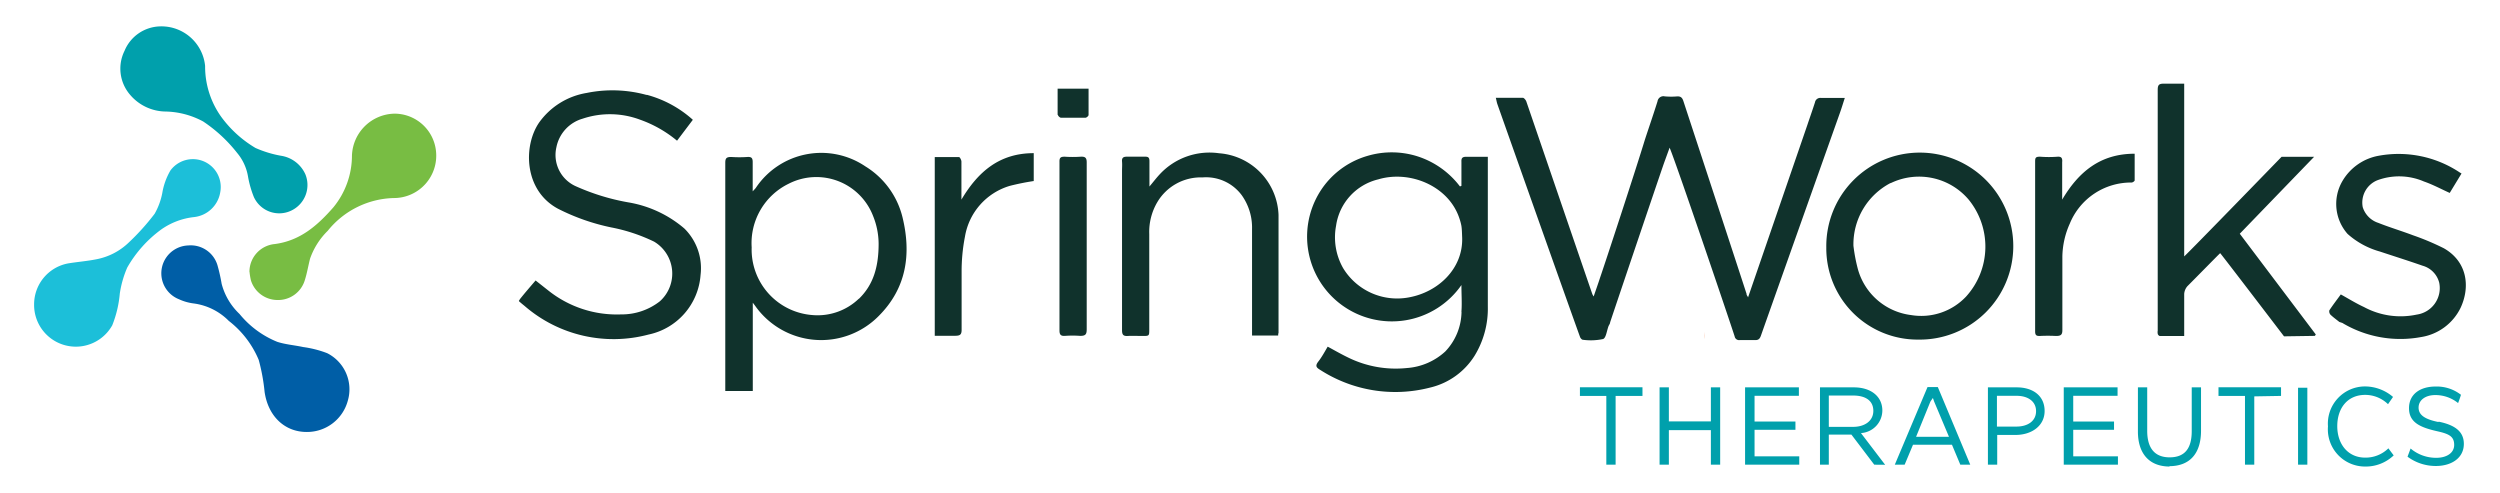
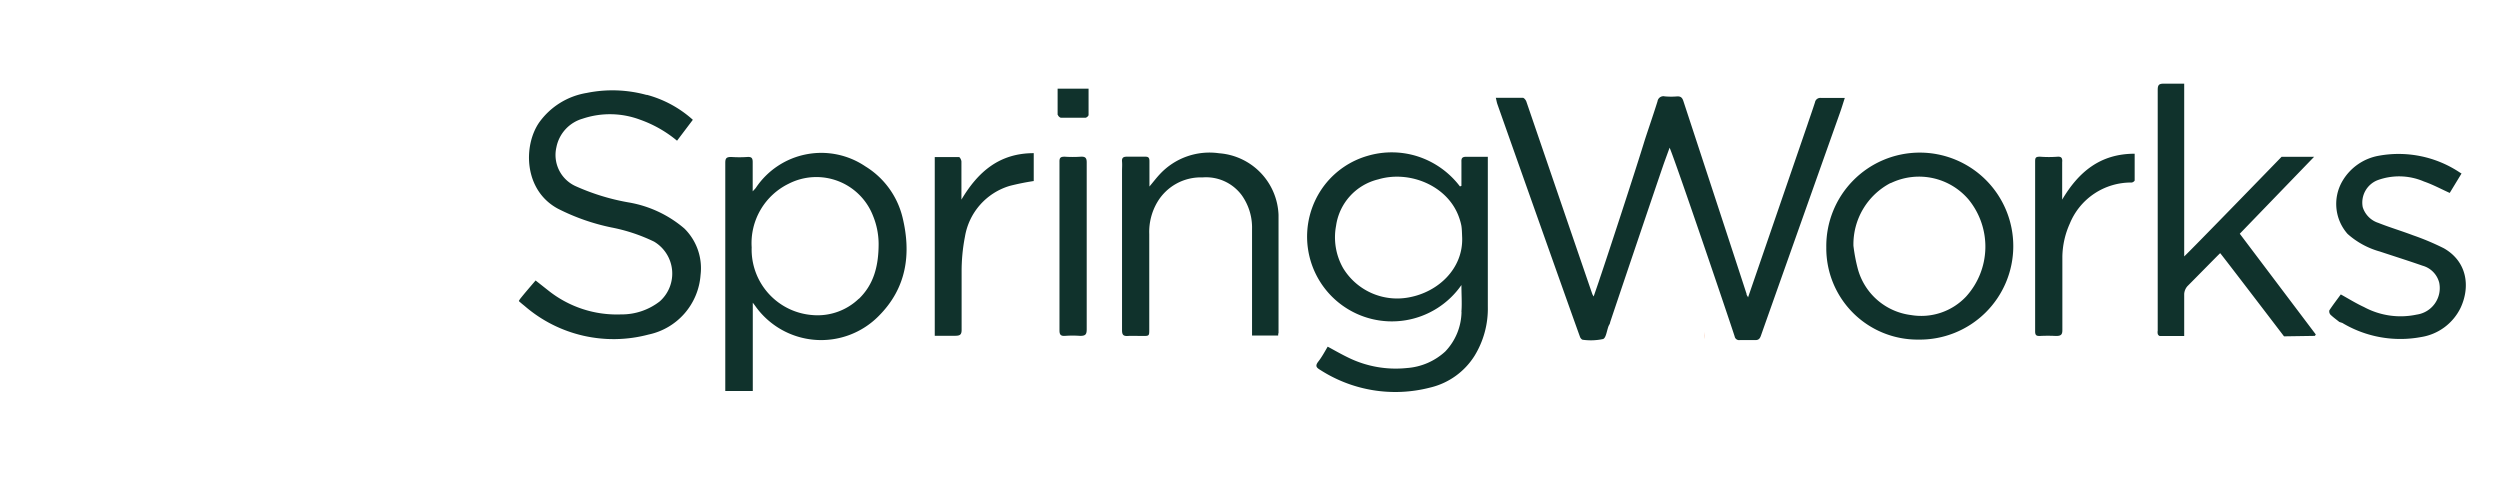
<svg xmlns="http://www.w3.org/2000/svg" id="Layer_1" data-name="Layer 1" viewBox="0 0 269 53">
  <defs>
    <style>.cls-1{fill:#005ea6;}.cls-2{fill:#00a0ac;}.cls-3{fill:#78bd43;}.cls-4{fill:#1cbfd9;}.cls-5{fill:#10322c;}.cls-6{fill:#f6b495;}</style>
  </defs>
-   <path class="cls-1" d="M33,46.48c-2.39,0-4.16-1.72-4.53-4.32a20.73,20.73,0,0,0-.63-3.43,10.35,10.35,0,0,0-3.22-4.2,6.5,6.5,0,0,0-3.79-1.88,5.34,5.34,0,0,1-1.57-.45,3,3,0,0,1,1-5.79,3,3,0,0,1,3.14,2.13,18.74,18.74,0,0,1,.45,2,6.84,6.84,0,0,0,1.92,3.24,10.16,10.16,0,0,0,4.06,3c.89.29,1.86.36,2.78.56A11.49,11.49,0,0,1,35.2,38a4.35,4.35,0,0,1,2.22,5.13A4.54,4.54,0,0,1,33,46.48" />
-   <path class="cls-2" d="M17.19,2.84A4.72,4.72,0,0,1,22.07,7.1a9.3,9.3,0,0,0,1.74,5.48,12.35,12.35,0,0,0,3.68,3.34,11.87,11.87,0,0,0,2.75.84,3.44,3.44,0,0,1,2.62,2,3.05,3.05,0,0,1-1.54,3.91,3,3,0,0,1-4-1.46,10.92,10.92,0,0,1-.64-2.25,5.29,5.29,0,0,0-1.16-2.5,15.73,15.73,0,0,0-3.66-3.39A8.89,8.89,0,0,0,17.81,12,5.08,5.08,0,0,1,14,10.2a4.3,4.3,0,0,1-.6-4.73,4.25,4.25,0,0,1,3.78-2.63" />
-   <path class="cls-3" d="M26.84,29.26a3,3,0,0,1,2.72-3c2.75-.36,4.6-2,6.31-3.95a8.78,8.78,0,0,0,2-5.55,4.67,4.67,0,0,1,4.57-4.53,4.49,4.49,0,0,1,4.47,4,4.56,4.56,0,0,1-4.55,5.08,9.42,9.42,0,0,0-7.1,3.53,7.79,7.79,0,0,0-1.9,3c-.19.75-.32,1.53-.55,2.27a3,3,0,0,1-3,2.17A3,3,0,0,1,27,30.17a6.91,6.91,0,0,1-.15-.91" />
-   <path class="cls-4" d="M3.67,32.72a4.48,4.48,0,0,1,3.62-4.37c1-.17,2.09-.25,3.12-.46a6.86,6.86,0,0,0,3.45-1.8A24.9,24.9,0,0,0,16.64,23a7.27,7.27,0,0,0,.82-2.22,7.15,7.15,0,0,1,.88-2.44,3,3,0,0,1,5.36,2.34,3.21,3.21,0,0,1-2.84,2.68,7.55,7.55,0,0,0-3.48,1.31,13.09,13.09,0,0,0-3.69,4.12,11.11,11.11,0,0,0-.8,2.8A12,12,0,0,1,12.08,35a4.49,4.49,0,0,1-8.41-2.26" />
  <path class="cls-5" d="M113.84,12.37c0,.11.21.3.33.3.87,0,1.74,0,2.62,0,.12,0,.34-.19.34-.3,0-.93,0-1.87,0-2.83h-3.33c0,1,0,1.9,0,2.82M114,35.55c0,.45.13.62.59.59a11.22,11.22,0,0,1,1.64,0c.57,0,.7-.16.7-.71,0-4.56,0-9.12,0-13.69,0-1.42,0-2.84,0-4.27,0-.49-.16-.63-.63-.61a12.78,12.78,0,0,1-1.75,0c-.45,0-.56.13-.55.56q0,4.51,0,9c0,3,0,6.06,0,9.09M103.45,20.9c0-1.17,0-2.34,0-3.51,0-.17-.16-.48-.26-.49-.87,0-1.74,0-2.61,0V36.13c.76,0,1.47,0,2.17,0,.55,0,.73-.11.72-.69,0-2.08,0-4.16,0-6.24a19.43,19.43,0,0,1,.36-3.74A6.87,6.87,0,0,1,108.65,20a26.16,26.16,0,0,1,2.58-.52v-3c-3.69,0-6,2-7.78,5V20.9M221.9,17.37c0-.37-.09-.52-.48-.51a12.3,12.3,0,0,1-1.92,0c-.45,0-.52.11-.52.5q0,5.46,0,10.9c0,2.46,0,4.93,0,7.39,0,.4.12.51.49.5a17,17,0,0,1,1.75,0c.52,0,.7-.12.69-.66,0-2.63,0-5.26,0-7.89a9,9,0,0,1,.8-3.54,7.11,7.11,0,0,1,6.65-4.42c.12,0,.33-.15.33-.23,0-.94,0-1.88,0-2.87-3.74,0-6.06,2-7.8,4.94,0-1.36,0-2.73,0-4.1m30.18,17.39a12.16,12.16,0,0,0,8.42,1.5,5.71,5.71,0,0,0,4.27-3.15c1.08-2.32.68-5-1.81-6.41a27.39,27.39,0,0,0-3.3-1.39c-1.24-.47-2.52-.85-3.75-1.34a2.59,2.59,0,0,1-1.67-1.69,2.59,2.59,0,0,1,1.59-2.9,6.75,6.75,0,0,1,5,.14c.93.32,1.82.8,2.77,1.23l1.27-2.09-.17-.1A11.86,11.86,0,0,0,256,16.75a5.68,5.68,0,0,0-3.93,2.69,4.87,4.87,0,0,0,.53,5.73,8.69,8.69,0,0,0,3.46,1.89c1.54.51,3.09,1,4.61,1.53a2.55,2.55,0,0,1,1.79,1.83,2.88,2.88,0,0,1-2.42,3.43,8.28,8.28,0,0,1-5.67-.81c-.85-.39-1.65-.89-2.5-1.36-.41.56-.84,1.12-1.23,1.71a.53.53,0,0,0,.12.47c.29.28.63.52.95.78l.36.12M137.57,35.88c0-4.25,0-8.51,0-12.76a6.91,6.91,0,0,0-6.4-6.63,7.3,7.3,0,0,0-6.35,2.23c-.38.4-.71.84-1.14,1.35,0-1,0-1.86,0-2.73,0-.35-.1-.49-.46-.48-.66,0-1.32,0-2,0-.4,0-.52.17-.49.53s0,.66,0,1c0,5.71,0,11.42,0,17.13,0,.48.12.66.61.63s1.06,0,1.59,0c.73,0,.73,0,.73-.71V25.18a6.31,6.31,0,0,1,.88-3.45,5.43,5.43,0,0,1,4.85-2.64,4.78,4.78,0,0,1,4.21,1.9,6,6,0,0,1,1.12,3.65c0,3.59,0,7.19,0,10.79v.67h2.81a1.16,1.16,0,0,0,0-.22m65.9-16.17a7,7,0,0,1,8.39,1.76,8,8,0,0,1-.26,10.43,6.62,6.62,0,0,1-5.93,2A6.8,6.8,0,0,1,199.92,29a18,18,0,0,1-.49-2.55,7.43,7.43,0,0,1,4-6.76m-6.92,6.93a9.82,9.82,0,0,0,9.92,9.92,10.06,10.06,0,1,0-9.92-9.92m52.57,9.52.1-.15L241,25.15,249,16.87h-3.5s-9.7,10-10.48,10.72V9c-.76,0-1.46,0-2.15,0-.54,0-.7.1-.7.68q0,12.95,0,25.9a.85.85,0,0,0,0,.32c0,.1.14.25.22.25.86,0,1.73,0,2.63,0,0-1.56,0-3,0-4.52a1.4,1.4,0,0,1,.35-.84c1-1,3.33-3.38,3.52-3.55.11.09,6.87,8.95,6.87,8.95ZM69.62,10.23A13.83,13.83,0,0,0,63.13,10,7.85,7.85,0,0,0,58,13.2c-1.72,2.52-1.63,7.31,2.06,9.27a22.84,22.84,0,0,0,5.71,2A18.63,18.63,0,0,1,70.38,26,4,4,0,0,1,71,32.42a6.65,6.65,0,0,1-4.17,1.41A11.82,11.82,0,0,1,59,31.26l-1.37-1.08c-.59.69-1.14,1.32-1.68,2,0,0-.07.12-.1.16s0,.07,0,.08c.2.18.41.35.62.52A14.62,14.62,0,0,0,69.77,36a7.07,7.07,0,0,0,5.61-6.41,6,6,0,0,0-1.74-5,12.41,12.41,0,0,0-6.06-2.82A23.83,23.83,0,0,1,61.87,20a3.68,3.68,0,0,1-2-4.16,4,4,0,0,1,2.82-3.07,9.24,9.24,0,0,1,6.16.1,13,13,0,0,1,4,2.27l1.7-2.25a12.07,12.07,0,0,0-5-2.7M92.41,32.14a6.4,6.4,0,0,1-5,1.76,7.07,7.07,0,0,1-6.53-7.28,7.11,7.11,0,0,1,4-6.86,6.54,6.54,0,0,1,9.06,3.47,8.07,8.07,0,0,1,.6,3c0,2.51-.58,4.43-2.13,5.93M81,32.57l.25.33A8.69,8.69,0,0,0,94.55,34c3-3,3.52-6.67,2.56-10.62a8.9,8.9,0,0,0-4-5.48,8.47,8.47,0,0,0-11.78,2.31c-.07.1-.17.19-.34.38,0-1.15,0-2.15,0-3.15,0-.46-.15-.57-.56-.55a12.78,12.78,0,0,1-1.75,0c-.53,0-.64.15-.64.64,0,8,0,16,0,24,0,.18,0,.35,0,.54H81ZM151.59,32a6.8,6.8,0,0,1-7.07-3.15,6.7,6.7,0,0,1-.76-4.55,6,6,0,0,1,4.54-5c3.33-1,7.48.65,8.69,4.08a5.93,5.93,0,0,1,.26.94c.06.41.06.84.08,1.26.1,3.36-2.62,5.86-5.74,6.42m5.67,1.58a6.3,6.3,0,0,1-1.75,4.24,6.8,6.8,0,0,1-4.13,1.78,11.6,11.6,0,0,1-6.3-1.12c-.75-.36-1.46-.77-2.22-1.18-.32.54-.61,1.09-1,1.59s-.21.67.24.94a14.92,14.92,0,0,0,11.75,1.88,7.74,7.74,0,0,0,4.82-3.44,9.71,9.71,0,0,0,1.42-5.3V17.46c0-.18,0-.35,0-.59-.8,0-1.57,0-2.33,0-.43,0-.53.16-.51.55,0,.56,0,1.13,0,1.7V20l-.16.06a9.3,9.3,0,0,0-4.45-3.2,9.18,9.18,0,0,0-5.49-.09,9,9,0,0,0-4.56,3.06,9.12,9.12,0,1,0,14.66,10.84c0,1,.07,2,0,2.86M188.09,32l6.38-18.55c.27-.81.56-1.62.82-2.43a.58.58,0,0,1,.66-.48c.82,0,1.64,0,2.55,0-.19.58-.34,1.09-.52,1.59-1.56,4.39-7.24,20.4-8.51,24-.11.31-.26.48-.62.46-.55,0-1.1,0-1.64,0a.48.48,0,0,1-.56-.39c-.59-1.84-6.37-18.87-7-20.31-.22.61-.45,1.23-.67,1.85-.93,2.71-4.75,14-5.73,16.94,0,.14-.11.27-.17.41-.19.49-.27,1.28-.59,1.39a6.27,6.27,0,0,1-2.17.08c-.11,0-.27-.18-.31-.31-1-2.74-8.65-24.35-8.9-25.07-.06-.18-.09-.38-.16-.66,1,0,2,0,2.9,0,.13,0,.32.23.38.39,1.34,3.91,6.07,17.74,7.11,20.75a2.28,2.28,0,0,0,.14.24c.24-.71.47-1.35.68-2C172.74,28.22,176,18.29,177,15c.45-1.37.92-2.73,1.35-4.1a.64.64,0,0,1,.78-.53,7.84,7.84,0,0,0,1.37,0c.37,0,.51.16.62.47,1.37,4.17,5.91,18,6.81,20.78,0,.06,0,.12.13.3" />
  <path class="cls-6" d="M183.38,36.49c0-.26.05-.52.07-.78,0,.26,0,.52-.07.78" />
-   <path class="cls-2" d="M262.39,45.37c1.66.34,2.72,1,2.72,2.39,0,1.53-1.34,2.38-3,2.38a5.08,5.08,0,0,1-3.06-1l.33-.88a4.23,4.23,0,0,0,2.78,1c1.05,0,1.91-.49,1.91-1.39s-.54-1.18-1.79-1.46c-1.87-.42-3.07-.95-3.07-2.49s1.24-2.33,2.86-2.33a4.25,4.25,0,0,1,2.73.89c-.09.29-.19.59-.31.89a3.87,3.87,0,0,0-2.47-.86c-1,0-1.78.51-1.78,1.35s.76,1.27,2.14,1.55M257.56,49a4.35,4.35,0,0,1-3.07,1.2,4,4,0,0,1-4-4.32,4,4,0,0,1,4-4.3,4.67,4.67,0,0,1,3,1.13l-.54.78a3.52,3.52,0,0,0-2.46-1c-1.89,0-3,1.42-3,3.36s1.15,3.39,3,3.39a3.49,3.49,0,0,0,2.5-1Zm-10.29-7.28h1V50h-1Zm-4.71.93V50h-1v-7.4h-2.85v-.93h6.73v.93Zm-9.09,7.55c-2.22,0-3.43-1.4-3.43-3.77V41.68h1v4.68c0,1.78.74,2.85,2.41,2.85s2.38-1,2.38-2.82V41.68h1v4.67c0,2.41-1.18,3.81-3.42,3.81M222.06,50V41.68h5.79v.91h-4.77v2.77h4.39v.89h-4.39V49.1h4.81V50ZM217,42.59h-2.13V45.9h2.1c1.21,0,2.11-.59,2.11-1.66s-.9-1.65-2.08-1.65m0,4.21h-2.1V50h-1V41.68H217c1.75,0,3,.91,3,2.54s-1.43,2.58-3.13,2.58m-9.16-3.59L206.17,47h3.54l-1.59-3.78-.14-.4a.62.62,0,0,1,0-.19h0a.62.62,0,0,1,0,.19ZM212,50h-1.07l-.9-2.15h-4.19L204.94,50h-1.06l3.52-8.35h1.11ZM199.4,42.56h-2.62v3.37h2.61c1.27,0,2.18-.65,2.18-1.72s-.8-1.65-2.17-1.65M201.67,50l-2.46-3.24h-2.43V50h-.95V41.68h3.64c1.87,0,3.07,1,3.07,2.49a2.45,2.45,0,0,1-2.3,2.43l2.6,3.41Zm-13.9,0V41.68h5.79v.91h-4.77v2.77h4.4v.89h-4.4V49.1h4.81V50Zm-3.68,0V46.28h-4.52V50h-1V41.68h1v3.66h4.52V41.68h1V50Zm-10.25-7.4V50h-1v-7.4H170v-.93h6.73v.93Z" />
</svg>